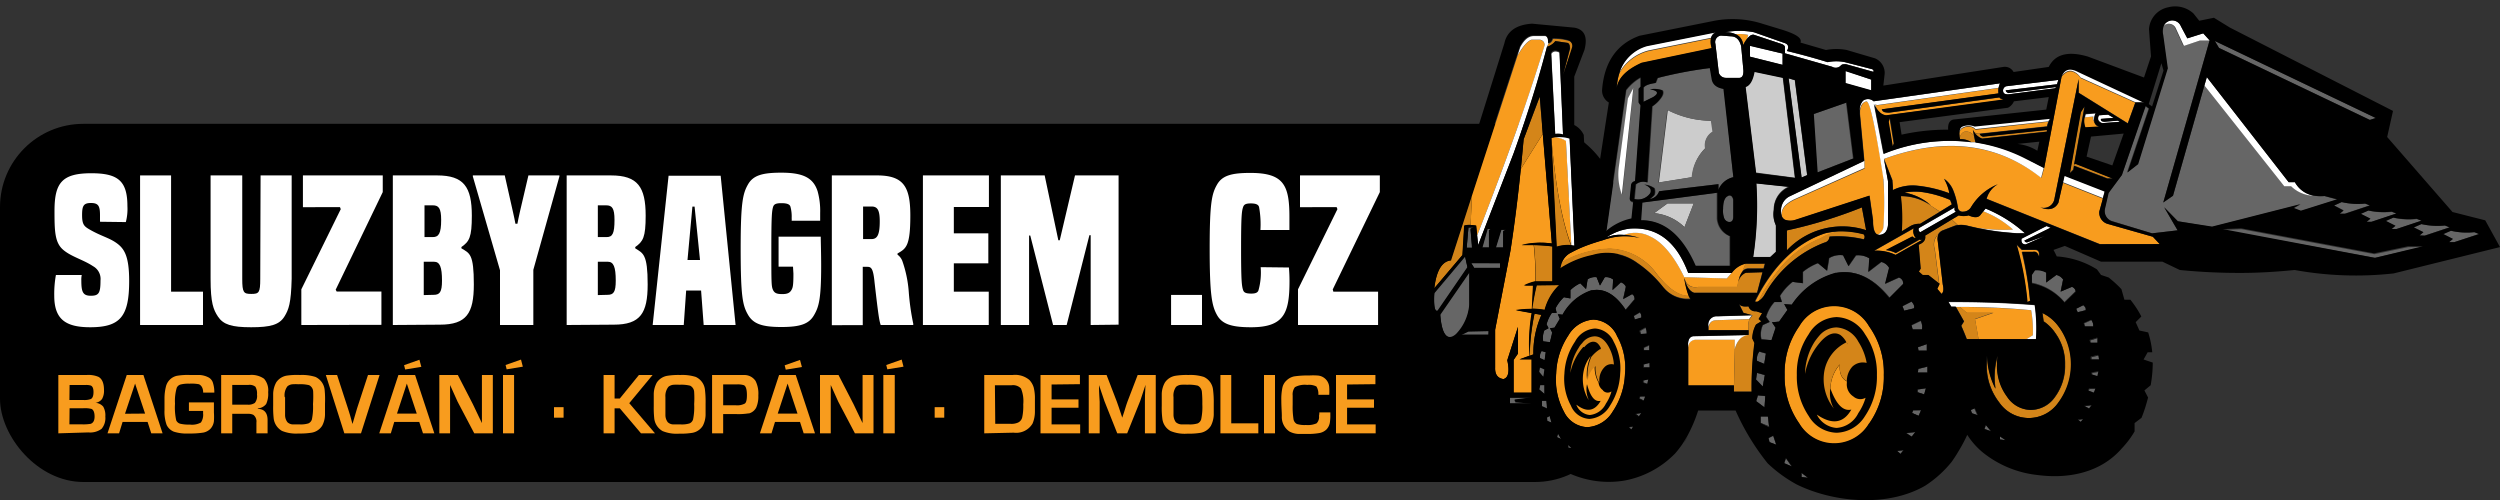
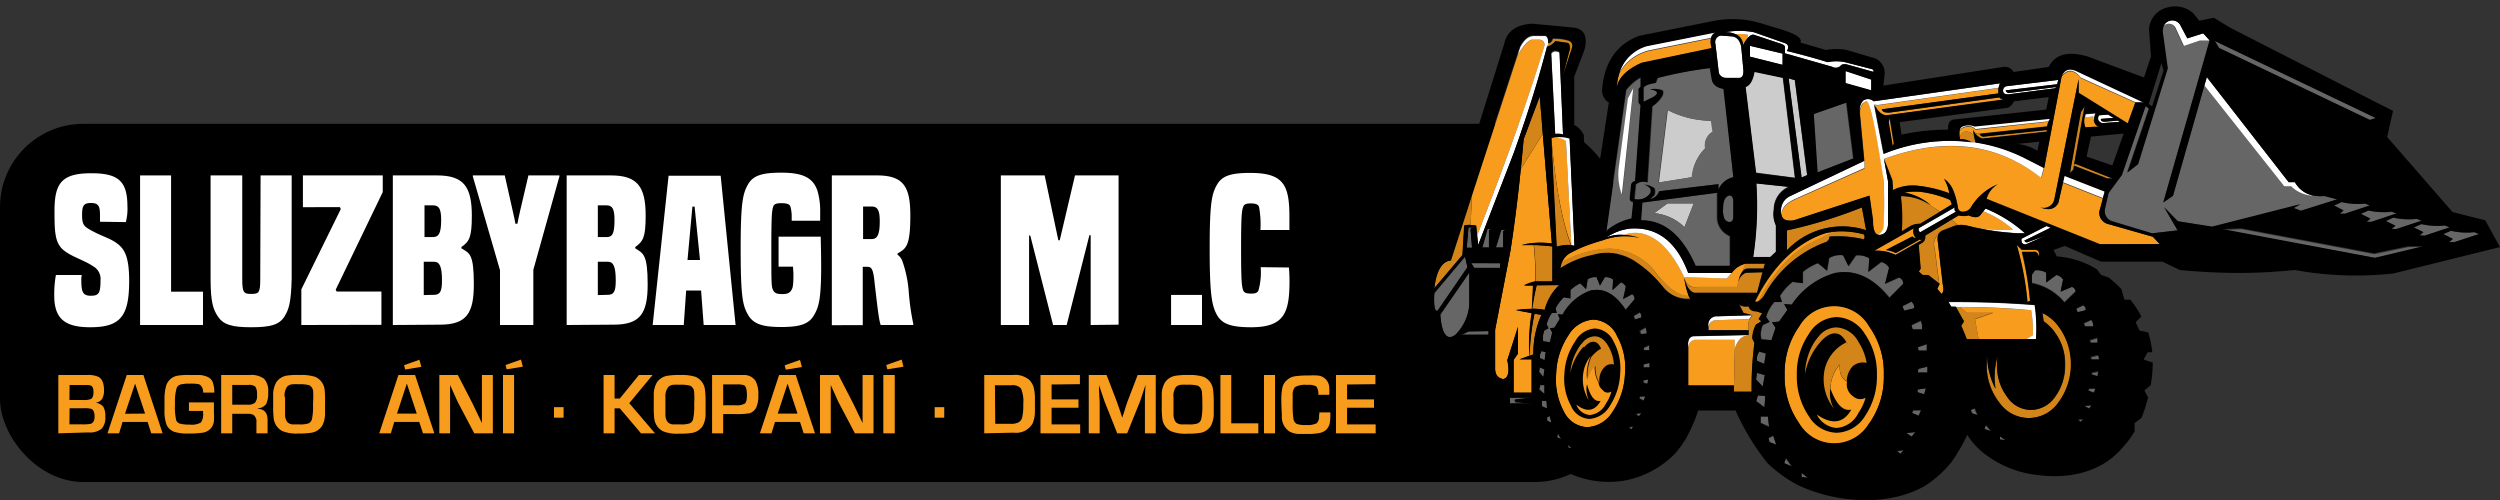
<svg xmlns="http://www.w3.org/2000/svg" id="Layer_1" data-name="Layer 1" viewBox="0 0 300 60">
  <rect x="0" y="0" width="300" height="60" fill="#333333" stroke="none" />
  <defs>
    <style>.cls-1{fill:#fff;}.cls-2{fill:#f89c1e;}.cls-3{fill:#ccc;}.cls-4{fill:#666;}.cls-5{fill:#d48519;}.cls-6{fill:none;stroke:#03f;stroke-linecap:round;stroke-linejoin:round;stroke-width:0.1px;}</style>
  </defs>
  <rect y="14.86" width="194.2" height="42.98" rx="10" />
  <path class="cls-1" d="M12,26.61c0-.24,0-.35,0-.78,0-1.11-.19-1.47-1.09-1.47s-1.06.36-1.06,1.47.26,1.33.85,1.68c1.42.83,2.37,1,3.29,1.66s1.51,1.56,1.51,4.54c0,4.26-1.06,5.56-4.68,5.56-3,0-4.31-1-4.31-3.79A12.75,12.75,0,0,1,6.71,33h3.1a2.73,2.73,0,0,0-.05.67c0,1.37.19,1.82,1.14,1.82s1.16-.31,1.16-1.82a1.75,1.75,0,0,0-.9-1.73c-1.16-.78-2.65-1.14-3.62-2s-1-2.27-1-4.64c0-3.36.9-4.51,4.42-4.51,3.2,0,4.33.92,4.33,3.95a6.23,6.23,0,0,1-.19,1.91Z" />
  <path class="cls-1" d="M16.81,39V21.05h3.72V35h3.83v4Z" />
  <path class="cls-1" d="M31.27,21.05H35v12.4c-.07,2.95-.36,3.71-.86,4.52-.61,1-1.67,1.3-4,1.3s-3.35-.31-4-1.3c-.52-.81-.87-1.57-.87-4.52V21.05h3.8v12.4c0,1.68.17,1.82,1.09,1.82s1.07-.14,1.07-1.82Z" />
  <path class="cls-1" d="M36.16,39V34.72l4.73-9.62-.09-.24H36.35V21.05h9.58v2L40.28,34.77l.12.21h5.37v4Z" />
  <path class="cls-1" d="M47.14,39V21.05h5.32c3.19,0,4.16,1.37,4.16,4.83,0,2.6-.3,3.1-1.25,3.76v.16c1,.6,1.49.67,1.49,4.33,0,3.46-.87,4.83-4.07,4.83Zm4.8-10.55c.71,0,1-.45,1-2.06,0-1.42-.31-1.75-1-1.75h-1v3.81Zm.1,6.93c.73,0,1-.33,1-1.7,0-1.64-.26-2.27-.95-2.27H50.85v4Z" />
  <path class="cls-1" d="M60,39V32.43L56.74,21.17v-.12h3.83c1,4.47,1.14,5,1.28,5.8h.24c.14-.76.26-1.33,1.32-5.8h3.72v.12L64,32.38V39Z" />
  <path class="cls-1" d="M68,39V21.05h5.32c3.19,0,4.16,1.37,4.16,4.83,0,2.6-.31,3.1-1.25,3.76v.16c.94.6,1.49.67,1.49,4.33,0,3.46-.88,4.83-4.07,4.83Zm4.8-10.55c.71,0,.94-.45.94-2.06,0-1.42-.3-1.75-1-1.75h-1v3.81Zm.09,6.93c.74,0,1-.33,1-1.7,0-1.64-.26-2.27-.94-2.27H71.74v4Z" />
  <path class="cls-1" d="M84.44,39l-.31-4.14H82.34L82.05,39H78.32l1.91-17.91h6.25L88.27,39ZM83.35,24.79h-.26L82.5,31.2H84Z" />
  <path class="cls-1" d="M95.16,32H93.43v-3.6h5.06c0,.62.05,1.87.05,3.53,0,3.92-.28,4.89-.83,5.84-.61,1.11-1.68,1.47-3.95,1.47s-3.36-.36-4-1.47-.88-2.18-.88-7.95c0-5.53.26-6.6.88-7.69s1.73-1.41,4-1.41c2.6,0,3.83.61,4.35,2.22a8.78,8.78,0,0,1,.31,2.62c0,.45,0,.62,0,.93H95a1.67,1.67,0,0,0,0-.31,4.51,4.51,0,0,0-.14-1.35c-.07-.31-.41-.45-1.09-.45s-.9.14-1,.45c-.14.47-.21,1.07-.21,4.94,0,4.1,0,4.57.19,5s.52.52,1.13.52.88-.15,1.07-.45.26-.57.26-2Z" />
  <path class="cls-1" d="M105.68,39c-.18-.59-.26-1-.73-5.09-.16-1.65-.38-1.89-.85-1.89h-.57v7H99.82V21.05h5.42c3.21,0,4,1.37,4,4.83,0,3.69-.52,3.95-1.54,4.54v.14a1.68,1.68,0,0,1,.57.73,14.29,14.29,0,0,1,.78,3.72,28.88,28.88,0,0,0,.54,3.83V39Zm-1.11-10.31c.69,0,1-.48,1-2.13,0-1.42-.31-1.78-1-1.78h-1v3.91Z" />
-   <path class="cls-1" d="M110.75,39V21.05h7.92v3.79h-4.21V28h4.14V31.6h-4.14V35h4.19v4Z" />
  <path class="cls-1" d="M130.88,39V28.22h-.15L128,39h-1.63l-2.74-10.74h-.14V39h-3.39V21.05h5.26L127,28.83h.17L129,21.05h5.23l0,17.91Z" />
  <path class="cls-1" d="M140.53,39V35.39h3.71V39Z" />
  <path class="cls-1" d="M154.67,32.1c.05.57.07,1.11.07,1.61,0,3.81-.61,5.56-4.61,5.56-2.36,0-3.48-.38-4.09-1.47s-.88-2.41-.88-7.95.26-6.6.88-7.69,1.73-1.41,4-1.41c4,0,4.69,1.46,4.69,5.27,0,.45,0,1,0,1.58h-3.48a11.44,11.44,0,0,0-.16-2.74c-.07-.31-.38-.45-1-.45s-.82.14-.92.45c-.16.47-.24,1.07-.24,4.94s.08,4.52.24,5c.1.31.33.43,1,.43.5,0,.76-.12.85-.4a7.93,7.93,0,0,0,.26-2.77Z" />
-   <path class="cls-1" d="M155.76,39V34.72l4.73-9.62-.09-.24H156V21.05h9.58v2l-5.65,11.68L160,35h5.37v4Z" />
  <path class="cls-2" d="M7,52V45h3.41a3.07,3.07,0,0,1,1.4.22c.45.24.67.78.67,1.59a2,2,0,0,1-.23,1.06,1.18,1.18,0,0,1-.79.47v0a1.33,1.33,0,0,1,.93.46,2.13,2.13,0,0,1,.25,1.19,2,2,0,0,1-.45,1.47,2.31,2.31,0,0,1-1.59.43Zm1.33-4H10a2.23,2.23,0,0,0,.91-.12c.21-.12.31-.4.31-.83s-.1-.67-.31-.78a1.89,1.89,0,0,0-.64-.07H8.35Zm0,2.92H9.79a5.29,5.29,0,0,0,1.09-.06c.31-.11.47-.4.47-.87s-.12-.81-.37-.92a3.25,3.25,0,0,0-1-.08H8.35Z" />
  <path class="cls-2" d="M17.71,50.63h-3L14.29,52H12.9L15.21,45h2L19.51,52H18.15Zm-.3-1-1.2-3.6L15,49.65Z" />
  <path class="cls-2" d="M22.67,48.29h3c0,.47,0,.86,0,1.19a8.26,8.26,0,0,1,0,1.06,1.61,1.61,0,0,1-.42.92,1.66,1.66,0,0,1-.85.45,10.23,10.23,0,0,1-1.76.11,5,5,0,0,1-1.78-.22A1.63,1.63,0,0,1,20,51a4.67,4.67,0,0,1-.26-1.78V47.79a5.79,5.79,0,0,1,.16-1.35,1.74,1.74,0,0,1,1.31-1.34A7.49,7.49,0,0,1,22.81,45c.62,0,1,0,1.16,0a2.6,2.6,0,0,1,1.09.31,1.09,1.09,0,0,1,.49.62,3.74,3.74,0,0,1,.17,1.18H24.38c0-.52-.19-.84-.5-1a4.73,4.73,0,0,0-1.14-.07,3.85,3.85,0,0,0-1.07.1.72.72,0,0,0-.46.39A5.69,5.69,0,0,0,21,48.45a7.06,7.06,0,0,0,.15,2,.74.74,0,0,0,.49.4,4.4,4.4,0,0,0,1.14.1,2.19,2.19,0,0,0,1.33-.25,1.65,1.65,0,0,0,.26-1.11,2.44,2.44,0,0,0,0-.28H22.67Z" />
  <path class="cls-2" d="M26.54,52V45h3.4a2.61,2.61,0,0,1,1.75.45,2.12,2.12,0,0,1,.49,1.61,2.9,2.9,0,0,1-.24,1.42,1.41,1.41,0,0,1-1,.53v.06c.78,0,1.17.49,1.17,1.34V52H30.77V50.71a1,1,0,0,0-.37-.93,1.38,1.38,0,0,0-.66-.12H27.87V52Zm1.33-3.44h1.85a1.35,1.35,0,0,0,.86-.21,1.31,1.31,0,0,0,.26-1,1.6,1.6,0,0,0-.19-.94,1.1,1.1,0,0,0-.83-.22H27.87Z" />
  <path class="cls-2" d="M36,45a5.34,5.34,0,0,1,1.85.23,1.92,1.92,0,0,1,1.11,1.58A11.87,11.87,0,0,1,39,48.43c0,.71,0,1.16,0,1.35a3,3,0,0,1-.33,1.29,1.85,1.85,0,0,1-1.33.86,8.64,8.64,0,0,1-1.5.09,4.44,4.44,0,0,1-2-.31,2,2,0,0,1-1-1.51,12.27,12.27,0,0,1-.06-1.52c0-.76,0-1.24,0-1.44a3,3,0,0,1,.37-1.36,1.9,1.9,0,0,1,1.29-.81A8.26,8.26,0,0,1,36,45Zm-1.79,2.67v1.13c0,.52,0,.83,0,1a1.41,1.41,0,0,0,.28.86,1,1,0,0,0,.74.27H36a3.08,3.08,0,0,0,1-.12.76.76,0,0,0,.43-.49,7.28,7.28,0,0,0,.13-1.82A13.37,13.37,0,0,0,37.58,47a.89.89,0,0,0-.49-.78,4.43,4.43,0,0,0-1.26-.11,5.89,5.89,0,0,0-.71,0,1.08,1.08,0,0,0-.63.25A1.76,1.76,0,0,0,34.16,47.65Z" />
-   <path class="cls-2" d="M44.16,45h1.39L43.32,52h-2L39.1,45h1.35L41.75,49c.15.45.34,1.08.55,1.88h0c.24-.84.42-1.46.55-1.88Z" />
  <path class="cls-2" d="M50.31,50.63h-3L46.9,52H45.51L47.81,45h2L52.12,52H50.76Zm-.3-1-1.19-3.6-1.18,3.6Zm.32-6.46.23.85-1.94.32-.13-.52Z" />
  <path class="cls-2" d="M59.14,45V52H56.91l-2-3.8q-.15-.3-.9-2h0c0,.8,0,1.4,0,1.8v4H52.72V45h2.22l1.81,3.51c.11.22.35.71.7,1.47.09.17.21.43.38.79h0c0-.79,0-1.39,0-1.79V45Z" />
  <path class="cls-2" d="M61.69,45V52H60.36V45Zm.83-1.85.22.85-1.94.32-.13-.52Z" />
  <path class="cls-2" d="M67.63,48.86v1.26H66.48V48.86Z" />
  <path class="cls-2" d="M73.75,45v2.82h.63L76.67,45h1.64l-2.8,3.38L78.6,52H76.92l-2.54-3h-.63v3H72.43V45Z" />
  <path class="cls-2" d="M81.64,45a5.34,5.34,0,0,1,1.85.23,1.92,1.92,0,0,1,1.11,1.58,11.87,11.87,0,0,1,.07,1.64c0,.71,0,1.16,0,1.35a3,3,0,0,1-.33,1.29,1.85,1.85,0,0,1-1.33.86,8.64,8.64,0,0,1-1.5.09,4.44,4.44,0,0,1-2-.31,2,2,0,0,1-1-1.51,12.27,12.27,0,0,1-.06-1.52c0-.76,0-1.24,0-1.44a3,3,0,0,1,.37-1.36,1.9,1.9,0,0,1,1.29-.81A8.26,8.26,0,0,1,81.64,45Zm-1.79,2.67v1.13c0,.52,0,.83,0,1a1.41,1.41,0,0,0,.28.86,1,1,0,0,0,.74.27h.82a3.08,3.08,0,0,0,1.05-.12.76.76,0,0,0,.43-.49,7.28,7.28,0,0,0,.13-1.82,11.07,11.07,0,0,0,0-1.44.89.89,0,0,0-.49-.78,4.43,4.43,0,0,0-1.26-.11,5.89,5.89,0,0,0-.71,0,1.08,1.08,0,0,0-.63.25A1.76,1.76,0,0,0,79.85,47.65Z" />
  <path class="cls-2" d="M85.45,52V45h2.8c.52,0,.88,0,1.07,0a1.61,1.61,0,0,1,1.35.72A3.4,3.4,0,0,1,91,47.46a3.29,3.29,0,0,1-.26,1.46,1.39,1.39,0,0,1-.86.69l-.1,0a7.55,7.55,0,0,1-1.44.08H86.78V52Zm1.33-3.37h1.49a1.91,1.91,0,0,0,1.12-.21c.16-.13.24-.45.24-1,0-.67-.12-1.07-.35-1.19a2.33,2.33,0,0,0-.87-.1H86.78Z" />
  <path class="cls-2" d="M96,50.63H93L92.58,52H91.19L93.49,45h2L97.8,52H96.44Zm-.3-1-1.19-3.6-1.18,3.6ZM96,43.19l.23.85-1.94.32-.13-.52Z" />
  <path class="cls-2" d="M104.82,45V52h-2.23l-2-3.8q-.15-.3-.9-2h0c0,.8,0,1.4,0,1.8v4H98.4V45h2.22l1.81,3.51c.11.22.35.71.7,1.47.09.17.21.43.38.79h0c0-.79,0-1.39,0-1.79V45Z" />
  <path class="cls-2" d="M107.37,45V52H106V45Zm.83-1.85.22.85-1.94.32-.13-.52Z" />
  <path class="cls-2" d="M113.31,48.86v1.26h-1.15V48.86Z" />
  <path class="cls-2" d="M118.11,52V45h3.41a2.65,2.65,0,0,1,2,.59,2.28,2.28,0,0,1,.52.89,5.31,5.31,0,0,1,.15,1.41c0,.79,0,1.29,0,1.49a3.67,3.67,0,0,1-.28,1.44,2.28,2.28,0,0,1-2.27,1.1Zm1.32-1.14h1.87a1.92,1.92,0,0,0,.86-.15.91.91,0,0,0,.51-.65,6.4,6.4,0,0,0,.12-1.54,4,4,0,0,0-.27-1.9,1.31,1.31,0,0,0-1.13-.39h-2Z" />
  <path class="cls-2" d="M126.19,46.14v1.79h3.23v1h-3.23v2h3.43V52h-4.76V45h4.73v1.1Z" />
  <path class="cls-2" d="M138.69,45V52h-1.3V48.18c0-.37,0-1,.07-2h0q-.24.77-.63,1.92L135.26,52h-1.19l-1.54-3.87c-.08-.21-.3-.85-.65-1.92h0c0,1.11.08,1.78.08,2V52h-1.31V45h2.14l1.23,3.2c.13.32.34,1,.65,1.92h0c.07-.21.15-.47.25-.76.18-.6.31-1,.37-1.15L136.52,45Z" />
  <path class="cls-2" d="M142.62,45a5.28,5.28,0,0,1,1.84.23,1.92,1.92,0,0,1,1.11,1.58,11.39,11.39,0,0,1,.08,1.64c0,.71,0,1.16,0,1.35a3.17,3.17,0,0,1-.34,1.29,1.83,1.83,0,0,1-1.32.86,8.7,8.7,0,0,1-1.51.09,4.42,4.42,0,0,1-2-.31,1.93,1.93,0,0,1-1-1.51,10,10,0,0,1-.07-1.52c0-.76,0-1.24,0-1.44a2.94,2.94,0,0,1,.38-1.36,1.9,1.9,0,0,1,1.28-.81A8.4,8.4,0,0,1,142.62,45Zm-1.8,2.67v1.13c0,.52,0,.83,0,1a1.55,1.55,0,0,0,.28.86,1.1,1.1,0,0,0,.75.27h.82a3.16,3.16,0,0,0,1.05-.12.78.78,0,0,0,.42-.49,7.1,7.1,0,0,0,.14-1.82,13.37,13.37,0,0,0-.05-1.44.93.93,0,0,0-.49-.78,4.47,4.47,0,0,0-1.27-.11,5.69,5.69,0,0,0-.7,0,1.08,1.08,0,0,0-.64.25A1.76,1.76,0,0,0,140.82,47.65Z" />
  <path class="cls-2" d="M147.75,45V50.8H151V52h-4.55V45Z" />
  <path class="cls-2" d="M153,45V52h-1.32V45Z" />
  <path class="cls-2" d="M158.32,49.49h1.32v.24a5.23,5.23,0,0,1-.06,1,1.57,1.57,0,0,1-.42.82,1.64,1.64,0,0,1-.81.41,7.75,7.75,0,0,1-1.6.11c-.49,0-.83,0-1,0a2.51,2.51,0,0,1-1-.28,2.07,2.07,0,0,1-.93-1.83c0-.49-.06-1.12-.06-1.87a6.74,6.74,0,0,1,.13-1.58,1.61,1.61,0,0,1,.48-.84,1.86,1.86,0,0,1,.91-.5,10.53,10.53,0,0,1,1.8-.11,7.58,7.58,0,0,1,1,0,1.49,1.49,0,0,1,1.43,1.47,7.11,7.11,0,0,1,0,.85h-1.31a1.64,1.64,0,0,0-.23-1,1.91,1.91,0,0,0-1.1-.19,2.48,2.48,0,0,0-1.48.27,1.43,1.43,0,0,0-.27,1c0,.16,0,.53,0,1.12a9.38,9.38,0,0,0,.09,1.64.81.81,0,0,0,.42.66,3.13,3.13,0,0,0,1.08.12,2.61,2.61,0,0,0,1.28-.2,1.08,1.08,0,0,0,.29-.9C158.33,49.68,158.32,49.58,158.32,49.49Z" />
  <path class="cls-2" d="M161.65,46.14v1.79h3.23v1h-3.23v2h3.43V52h-4.76V45h4.73v1.1Z" />
  <g id="Layer_1-2" data-name="Layer 1">
    <path d="M251.93,42.6l-.9.21,0,.33h1Zm-.86,2.11V45l.69.2.13-.57Zm.69-4.19-.91.29.09.32h.85Zm-1,6.09-.11.24.68.27.2-.53Zm.25-8.2-.89.4.13.39.93,0A1.12,1.12,0,0,0,251,38.41Zm-.83,10.29.58.32.31-.42ZM250,36.62l-.86.43.18.42.95-.24C250.33,37.05,250.24,36.84,250,36.62Zm-.6,13.72.34.28.29-.35Zm-.75-15.93-1.35.57.3-1.45a1.34,1.34,0,0,0-.81-.55l-1.23.92V32.65a2.34,2.34,0,0,0-1.35-.28l-.37.55v1a6.83,6.83,0,0,1,3.92,2.32l1.34-1.3A.66.66,0,0,0,248.63,34.41ZM247,39.14a5.09,5.09,0,0,0-1.93-1.56l.14,1a5.12,5.12,0,0,1,1.38,1.38,6.19,6.19,0,0,1,1.19,3.82,6.26,6.26,0,0,1-1.19,3.85,3.56,3.56,0,0,1-2.9,1.58,3.45,3.45,0,0,1-2.85-1.58,6.14,6.14,0,0,1-1.21-3.85,9.13,9.13,0,0,1,.07-1.06,8.85,8.85,0,0,0-.26,3.94,9,9,0,0,1-1-3.94,8.64,8.64,0,0,0-.06,1,7.17,7.17,0,0,0,1.5,4.59,4.32,4.32,0,0,0,7.12,0,7.73,7.73,0,0,0,0-9.15ZM240,52.37v.37l.66.08ZM238.31,51l-.16.48.79.27Zm-1.4-2-.47.2.14.39.68.23Zm-6.71-4.68-.06.44h1.15V44Zm-.07-2.6.07.41h1V41.3Zm0,5.07,0,.33.79.26.21-.73Zm.36-8.21-1.11.53.14.51,1.11,0A1.6,1.6,0,0,0,230.49,38.54Zm-.91,10.71-.13.32.79.34.29-.7ZM228.75,52l.66.42.43-.56Zm.63-15.78-1.08.55.2.54,1.17-.28C229.76,36.76,229.67,36.5,229.38,36.2Zm-1.72,17.92.4.35.37-.45Zm.24-20.81-1.66.75.48-1.91a1.45,1.45,0,0,0-.94-.71l-1.55,1.19.12-1.62a2.54,2.54,0,0,0-1.61-.36l-.89,1.29-.65-1.3a2.52,2.52,0,0,0-1.68.34l-.25,1.51-1.09-.91a6.7,6.7,0,0,0-1.81,1.05l0,1.36-1.24-.16a6.3,6.3,0,0,0-1.51,1.69l.23.73h-.9a4.64,4.64,0,0,0-1,1.78l.42.61-.81.37a2.6,2.6,0,0,0-.17,1.73l1.22.08.49-1.48-.44-.66.86-.08,1-1.4-.39-.7.91.07a9.28,9.28,0,0,1,5.36-3.82c2.31-.4,4.44.61,6.39,3l1.67-1.68A.74.74,0,0,0,227.9,33.31Zm-3.61,5.81a4.83,4.83,0,0,0-8.38,0A9.64,9.64,0,0,0,214.16,45a9.72,9.72,0,0,0,1.75,5.87,4.86,4.86,0,0,0,8.38,0A9.66,9.66,0,0,0,226.06,45,9.58,9.58,0,0,0,224.29,39.12Zm-8.08,17.65,0,.5.79.08ZM214.31,55l-.21.61L215,56Zm-1.52-2.68-.57.28.12.49.81.31Zm-.65-2.38-.87,0v.82l1,.41Zm-1-7.72a1.44,1.44,0,0,0-.26,1.12l.86.36.2-1.25Zm.63,5.33-.79-.07-.2.7,1,.75.09-1.37Zm-.89-2.77-.13.79.81.84.24-1.29V45Zm-13.64-1,0,.35h.75v-.55Zm0-2,0,.31h.66l0-.62Zm-.06,3.89v.25l.5.18.15-.56Zm.31-6.32-.71.41.1.39.71-.06A1.33,1.33,0,0,0,197.47,39.32Zm-.69,8.23-.1.25.54.27.19-.53Zm0-10-.72.42.11.43.78-.23A.79.79,0,0,0,196.81,37.52Zm-.59,12.13.41.32.31-.42Zm-.36-14.36-1.07.59.33-1.48a1,1,0,0,0-.6-.53l-1,.92.07-1.26a1.37,1.37,0,0,0-1-.28l-.58,1-.4-1a1.62,1.62,0,0,0-1.08.25l-.19,1.17-.69-.69a4.24,4.24,0,0,0-1.19.82l0,1-.78-.15a5,5,0,0,0-1,1.33l.13.55h-.57a4.46,4.46,0,0,0-.64,1.38l.24.46-.51.27a2.43,2.43,0,0,0-.13,1.32l.81.09.31-1.13-.27-.52.55-.07.63-1.05-.23-.56.56.06A6.22,6.22,0,0,1,191,34.85q2.21-.45,4.07,2.31l1.07-1.26C196.15,35.58,196.05,35.38,195.86,35.29Zm-.36,16,.27.29.23-.36Zm-1.47-11a3.26,3.26,0,0,0-2.82-1.9,3.79,3.79,0,0,0-3,1.9,8.72,8.72,0,0,0-1.46,4.56,8.08,8.08,0,0,0,.93,4.59,3.26,3.26,0,0,0,2.8,1.86,3.78,3.78,0,0,0,3.05-1.86A8.73,8.73,0,0,0,195,44.81,7.79,7.79,0,0,0,194,40.25Zm-5.89,13.07,0,.4.52.06ZM186.93,52l-.14.49.57.25Zm-1-2.07-.36.21.06.41.53.21Zm-.38-1.83-.56,0v.66l.64.29Zm-.6-5.93a1.22,1.22,0,0,0-.2.87l.56.26.14-1Zm.36,4.08-.53,0-.13.55.65.56,0-1.07Zm-.56-2.11-.1.61.54.64.15-1Zm2.63,12.25a2.88,2.88,0,0,0,.31.17Z" />
    <path class="cls-3" d="M205.37,14.49a11.62,11.62,0,0,1-5.23-1.29l-1.07,8.7,4-.64a5.39,5.39,0,0,1,1.56-3.47,1.91,1.91,0,0,1,1-2Zm10-4.87-.75-.22,1.56,11.92.67-.29Zm-1.45-.33-3.42-.72c-.19,1-.55,1.64-1.07,1.81l1.26,10.32,4.68.62ZM200.1,24.41l-1.6,1.17a6,6,0,0,1,3.64,1.68l1.11-2.85Zm14.58-2L210.74,22a40.46,40.46,0,0,1-.38,8.83h2.06l.67-.62V27a3.12,3.12,0,0,1-.25-1.86A3,3,0,0,1,214.68,22.37Z" />
    <path class="cls-4" d="M278.94,23.53a5,5,0,0,1-1.3-.05,4,4,0,0,1-2.71-1.14h-.82l-9.58-12.09-3.77,13.24-1.17.81,5.56-19.44H264L262,5.52l-1-2.17a.92.92,0,0,0-1.41-.27,1.89,1.89,0,0,0-.07,1.11l.55,4-3.56,11.5-1.28,1,2.59-7.64-.4-.31L254.63,21,253,23.11l-.42,1.82a1.3,1.3,0,0,0,.8,1.57s0,0,0,0L258.25,28l3.06-.36-1.61-2.77,1.64,1.68,4.11.69,10.61-2.7-.82.46.87.33,4.35-1.37ZM265.79,4.92l.5.83,18.1,8.64.71-.23Zm31.13,22.94a8.38,8.38,0,0,1-2.81-.17l-.91.4,1.15.58-.46.39h.62l3-1Zm-3.53-.8a8.71,8.71,0,0,1-2.82-.17l-.91.4,1.15.57-.46.39H291l3-1Zm-9.57-2.63a8.63,8.63,0,0,1-2.81-.18l-.91.41,1.15.57-.46.39h.62l3-1Zm3.19,1a8.42,8.42,0,0,1-2.82-.17l-.91.4,1.15.58-.46.38h.62l3-1Zm3,.86a8.46,8.46,0,0,1-2.82-.17l-.9.4,1.15.58-.46.39h.62l3-1Zm-1,3.37-4.07.85-15.94-3-.09,0-2.13.09L285,30.94l5.75-1.32Zm-82.12-19c-.84-.14-1.32-.54-1.42-1.21l-.22-1.29a50.08,50.08,0,0,0-6.27,1.19l-.24.6c-.8.11-1.28.3-1.46.56v1.7l1.16-.57c.73-.45.6-.76-.38-.93a2.86,2.86,0,0,1,1.48.12c.15.19.12.45-.07.78a4,4,0,0,1-1.14,1.15l-.58,9.13a1.4,1.4,0,0,0-1.4.24l-.17,1.74a1.79,1.79,0,0,0,1.91-.69.62.62,0,0,0,0-.57,1.46,1.46,0,0,0-.73-.47,2.52,2.52,0,0,1,1.22.44,1.16,1.16,0,0,1,0,.82,3.87,3.87,0,0,1-.52.47,1.35,1.35,0,0,0,1.1-.93l7.11-.85v.69A2.53,2.53,0,0,1,208,21.26Zm-2.24,7.12A5.39,5.39,0,0,0,203,21.26l-4,.64,1.07-8.7a11.62,11.62,0,0,0,5.23,1.29l.19,1.31A1.91,1.91,0,0,0,204.6,17.79Zm-7.74-7.34V9.34a5.61,5.61,0,0,0-1.74,1.51l-2.41,17a6.84,6.84,0,0,1,3.06-1.53l.21-2q-.43-.06-.42-.39l.17-1.69a.61.61,0,0,1,.47-.41l.66-9.11-.24-.32V10.72Zm-2.24,12.86a7,7,0,0,1-.37-3.25l1.1-8.29.63-1.2ZM206,26.21l0-3.08-9,1.18-.15,2.12q4.14,0,6.55,5.47h4.13V28.34A2.45,2.45,0,0,1,206,26.21Zm-3.87,1.05a6,6,0,0,0-3.64-1.68l1.6-1.17h3.15Zm-25.26.07h-.66L176,29.81h.68l-.22-2.28Zm1.65.16-.64,2.27h.83V27.71l.29-.22Zm1.65.1-.67,2.18h.91V27.82l.41-.23Zm-3.62,4,.39.63H180V31.6Zm-.73-.79-3.68,4.37a8,8,0,0,0,0,1.58c.07.49.2.69.41.59l3.56-5.2Zm-3,7c.2,2.38.85,3.19,1.94,2.41a5.67,5.67,0,0,0,1.58-3.57V32.7Zm3.38,2-1,.49h3.45v-.55Zm5.63,8.48V48l2-.26h-2.63v.71h2.73Zm39.68-35.95-3.92,1.37.46,7,4.3-1.67ZM207.77,23.55a.36.36,0,0,0-.43,0c-.38.17-.57.69-.57,1.55a2.58,2.58,0,0,0,.1,1,.73.73,0,0,0,.6.56c.33,0,.49-.17.49-.58V24A.72.72,0,0,0,207.77,23.55Z" />
    <path class="cls-2" d="M208.26,4.1a1.45,1.45,0,0,1,.91,1.32,4.84,4.84,0,0,1,.47-.76l.15-.47A5,5,0,0,0,208.26,4.1Zm-2.95.52-7.43,1.5a5.63,5.63,0,0,0-3.56,2.68,6.75,6.75,0,0,0-.29,1.76c.18-1.22,1.17-2.22,3-3l8.39-1.75A2.38,2.38,0,0,1,205.31,4.62Zm34.8,7.24a.31.31,0,0,1-.19-.16l-13.17,1.82a1.92,1.92,0,0,1-.65-.06.49.49,0,0,1-.3-.33l14-1.91a2.56,2.56,0,0,1,0-.65L225.3,12.64a.6.6,0,0,1-.23-.1,1.54,1.54,0,0,0,.26.72l.21.21a1.26,1.26,0,0,0,.78.38L240.39,12Zm18.23,16.55L253,26.89a1.4,1.4,0,0,1-1.08-1.53l.42-1.52-4.8-1.9L247,24.33c-.41.77-1.14,1-2.2.54a1.3,1.3,0,0,0,1.74-1.08l2.89-14.3v1.62l5.9,3.67.89-2.46-6.53-2.94a1.94,1.94,0,0,0-1-.78c-.43-.12-.87.09-1.31.62l-2.08,10.92-.32,1.2Q237,15.12,226.1,19.07l1,2.54c0,.15,0,.43.06.83,0,.25,0,.37,0,.36a5.33,5.33,0,0,1,3-.52,15.54,15.54,0,0,1,3.78.9,5,5,0,0,0-.64-1.74,3.15,3.15,0,0,1,1.1,1.38,9.24,9.24,0,0,1,.56,2.07.56.56,0,0,0,.65.5,1.11,1.11,0,0,0,.95-.57,6.67,6.67,0,0,1,3.2-2.72,2.82,2.82,0,0,0-1.35,1.75L252,29.29h7.19ZM237.06,15.57a1.18,1.18,0,0,0-1.4-.24.79.79,0,0,0-.54.9v.07a3.1,3.1,0,0,0,.06.39.91.91,0,0,1,.51-.87,1.09,1.09,0,0,1,1.18.48l-.14-.74.1.17v0a.69.69,0,0,0,.71.3l8.09-.88a2.21,2.21,0,0,1,.16-.54Zm-11,5.91c-1-6.18-1.66-9.28-2.05-9.29s-.69.45-.8,1.08c0,.13,0,.27,0,.42l.53,5.66v.89L215.28,24c-1.1.54-1.59,1.18-1.45,1.94a.77.77,0,0,0,.44.46,1.92,1.92,0,0,0,1.17,0l8.92-2.91.42,2.94c0,1.06.19,1.64.59,1.74.47-.29.69-.62.66-1A45.28,45.28,0,0,0,226,21.48ZM184.66,4.78h-.88c-.47.15-1,.79-1.68,1.91l-5.47,16.8L176.47,27a3.21,3.21,0,0,1,.68.07l.12,1.18q5.31-13.62,8.09-22.83A.64.64,0,0,0,184.66,4.78Zm3.26,12.11a2.29,2.29,0,0,0-1.38-.4,2.49,2.49,0,0,0-.37.09q.71,8.48,2.4,12.89Zm14.2,16.36c-1.26-2.58-2.63-4.21-4.09-4.88a3.8,3.8,0,0,0-3.1-.2,7.77,7.77,0,0,1,1.83.38,7.54,7.54,0,0,0-4.4.26c-.67.19-1.32.4-1.94.63a14.73,14.73,0,0,0-1.85.84,2.22,2.22,0,0,0-1.14,1.21,12.35,12.35,0,0,1,5.78-1.63,7.24,7.24,0,0,1,5.59,3q2.07,2.67,3.86,2.66A9.88,9.88,0,0,1,202.12,33.25Zm5.7-.53-.59.69-5.11-.16c0,.17.09.32.13.46a1.34,1.34,0,0,0,1.54.72h4.69l.14-.66a2.53,2.53,0,0,1,.48-1.22l.4-.94A2.78,2.78,0,0,0,207.82,32.72Zm-21.6-3.5-1.09-13.14-2.64,4.21q-.53,5.16-1.24,9.79l-1.84,9.49v4.55c0,.82.32,1.27,1,1.37.6-.16.75-.92.46-2.26l1.28-4v3.2l-.52.76v3.92h2.16v-4h-1.45l1.18-.43a22,22,0,0,1,.27-5.13l-1.91-.35a11.18,11.18,0,0,1,1.93-.14l.14-2.82h-1.1a5.8,5.8,0,0,1,1.39-.5,34.08,34.08,0,0,0-.2-4.36c-.49,0-1,0-1.46,0A9.6,9.6,0,0,1,186.22,29.22Zm17.21,11.52a.94.94,0,0,0-.84.95v4.58h5.48l.11-4.42V40.74Zm2.49-2.31c-.5,0-.8.33-.89.93v.26h4.8a2.43,2.43,0,0,1,.06-1.2.34.34,0,0,1,.06-.12h0Zm45.4-23.78a0,0,0,0,0,0,0,.83.83,0,0,1-.16-.67l-1,.1a2,2,0,0,0,.09,1.25l1.69-.1A.74.74,0,0,1,251.32,14.65ZM233.13,34.12l-.6-5.19a1.47,1.47,0,0,1,.07-.8,1.69,1.69,0,0,0-.42,1.76l.54,4.17-.28.6.51.61C233.21,35.09,233.27,34.71,233.13,34.12ZM238,25.36l-.29.36c-.26.41-.76.44-1.47.12a2.14,2.14,0,0,1-1.18,0l-.84.5.72.66a3.16,3.16,0,0,1,1.27.1l1,.23a20.46,20.46,0,0,0,4.37.22A11.8,11.8,0,0,0,238,25.36ZM234,24a13.35,13.35,0,0,0-3-.89,6.87,6.87,0,0,0-2.44,0,6.18,6.18,0,0,1,3.09,1.54l1.14.74,1.41-.87ZM244.16,30h-1.57l-.64-.63a35.49,35.49,0,0,1,1.31,6.88l.34-.18a41.38,41.38,0,0,0-1-5.82h1.28q.56-.13.75.6C244.74,30.23,244.58,30,244.16,30Zm-.42,7.23q-4-.36-8.56-.4l.84.71h3.21l-2.23.77.43,2.42h5.7l.81-.49A14.67,14.67,0,0,0,243.74,37.19Zm-17-23-.14.46.49,2.92.14-.35ZM219,28q-5.15,1.74-8.38,8.21a.59.59,0,0,0,.39,0,17.22,17.22,0,0,1,2.19-3.48,12.2,12.2,0,0,1,5.28-4.11,6.09,6.09,0,0,1,2.16-.8A7.29,7.29,0,0,0,219,28Zm11.35.78-2.84,1.61a3.07,3.07,0,0,0-1.19-.35l3.19-1.65a.53.53,0,0,0,.42.2,1.21,1.21,0,0,1-.26-1.18L224.9,30.1a5.28,5.28,0,0,1,2.57.5l3.25-1.84A.53.53,0,0,1,230.32,28.76Z" />
    <path class="cls-5" d="M245.6,15.59l-7.62.8a.49.49,0,0,1-.43-.33.69.69,0,0,1-.71-.3,2,2,0,0,0,1,.87l7.77-.84C245.62,15.69,245.61,15.62,245.6,15.59Zm-8.73.71a1.09,1.09,0,0,0-1.18-.48.91.91,0,0,0-.51.87,2.34,2.34,0,0,1,1.35.36l.5,0ZM188.29,4.92a6.28,6.28,0,0,0-1.94-.25.7.7,0,0,1-.54.58l-.15.36a1.93,1.93,0,0,0,1-.68l1.49.22c.19.09.28.32.26.7L187.57,9l1.12-3.21A.7.7,0,0,0,188.29,4.92ZM174.13,31.24c-1.09.12-1.76,1.23-2,3.34l3.39-4,.21-3.53a2.69,2.69,0,0,1,.75-.07l.16-3.51Zm12-14.66.64,13.07a4.27,4.27,0,0,1,1.76-.18Q186.88,25.06,186.17,16.58Zm16.49,18.89q-1.78,0-3.86-2.66a7.24,7.24,0,0,0-5.59-3,12.35,12.35,0,0,0-5.78,1.63,4,4,0,0,0-.19.76,11.13,11.13,0,0,1,3.9-1.61,6.1,6.1,0,0,1,5.36.93,13.88,13.88,0,0,1,3.12,2.93,3.75,3.75,0,0,0,3.28,1.36A1.44,1.44,0,0,1,202.66,35.47Zm6.84-3.86-.4.94a.94.94,0,0,1,.7-.35h1.85l.16-.59Zm0,1.09a1.5,1.5,0,0,0-.89,1.07l-.14.66h-4.69a1.34,1.34,0,0,1-1.54-.72c.26.79.62,1.25,1.08,1.4h7.56l.65-2.47ZM184.76,11.6l-1.93,5.11c-.11,1.21-.22,2.41-.34,3.58l2.64-4.21Zm-.69,17.8a34.08,34.08,0,0,1,.2,4.36h2v-4.2C185.55,29.47,184.8,29.42,184.07,29.4Zm.06,8.23a26.64,26.64,0,0,0-.58,5.07l.47-.17a11,11,0,0,1,.95-4.76Zm.28-3.37a26.44,26.44,0,0,0-.53,2.82,13.08,13.08,0,0,1,1.5.14,6.36,6.36,0,0,1,1.78-3Zm27.06,3.32-.72-.23a.83.83,0,0,1-.91-.59c-.59.07-1,0-1.15-.31l.54,1.09,1.07.29-.34.46h0a.34.34,0,0,0-.06.12,2.43,2.43,0,0,0-.06,1.2v.57c-.8,0-1.35.6-1.65,1.66l-.11,4.42V47h2.12a40.86,40.86,0,0,1,.36-5.87l-.26-.54a3.62,3.62,0,0,1,.45-1.67l.64-.39-.33-.27Zm37.61-17.94-.19.07,1.24-7-.45.71-1.31,7.31.41-.4.08-.48,4,1.53h.63Zm-14.87,6.7L231,28.27c.09.49-.17.85-.78,1.09l.24,2.87-.22.35.46.41h.68l1.31,1.07-.54-4.17a1.69,1.69,0,0,1,.42-1.76.57.57,0,0,1,.12-.18,1,1,0,0,1,.46-.33l1.35-.52a1.67,1.67,0,0,1,.4-.1Zm-2.53-1.67a6.18,6.18,0,0,0-3.62-1.12,21.54,21.54,0,0,1,.11,4.23l1-.61a2.12,2.12,0,0,1,1.21-.3l2.4-1.46Zm7.55,12.83H236l-.84-.71h-.46l1,1.78-.33.53c.22.5.44,1,.66,1.6h1.41L237,38.27Zm-15.57-9.39a10.51,10.51,0,0,0-3-.36,6.09,6.09,0,0,0-2.16.8,12.2,12.2,0,0,0-5.28,4.11A17.22,17.22,0,0,0,211,36.14a2.08,2.08,0,0,0,.76-.76,13.93,13.93,0,0,1,7.19-6.28.75.75,0,0,0,.62-.72,13.31,13.31,0,0,1,4.11.33A.48.48,0,0,0,223.66,28.11Zm-.24-3.22a56,56,0,0,1-9,2.76v2.41a9.16,9.16,0,0,1,9.52-2.44Z" />
    <path class="cls-1" d="M264.39,4l-1.91.59-.77-1.45a1.12,1.12,0,0,0-1.68-.5,1,1,0,0,0-.37.43.92.92,0,0,1,1.41.27l1,2.17L264,4.86h1.19Zm11,17.86h-.75L264.82,9.26l-.29,1,9.58,12.09h.82a4,4,0,0,0,2.71,1.14A3.2,3.2,0,0,1,275.39,21.87ZM224.65,8.3l-3.25-.84a5.2,5.2,0,0,0-2.08,0c-2-.61-3.59-1-4.89-1.34.24-.43.19-.74-.14-.9a.75.75,0,0,0-.18-.07l-3.63-1.28a9.1,9.1,0,0,0-3.45,0,2.76,2.76,0,0,1,1.23.23,5,5,0,0,1,1.53.09l-.15.47A3,3,0,0,1,210,4.3a.66.66,0,0,1,.43-.14l3.18,1.06c.41.11.61.27.59.5V6.4L219.85,8a.84.84,0,0,0,1-.1.49.49,0,0,1,.4-.2,1,1,0,0,1,.29,0l3.26.91C224.87,8.48,224.81,8.37,224.65,8.3Zm-15.44.17-.27-2.92c-.17-.75-.57-1.15-1.2-1.19l-1.22-.09a.78.78,0,0,0-.67,1l.41,3.48a.89.89,0,0,0,.85.6h1.51C209.05,9.38,209.25,9.08,209.21,8.47Zm.79-3V6.8l3.91,1V6.43Zm-12.35,0a4.84,4.84,0,0,0-3.33,3.25,5.63,5.63,0,0,1,3.56-2.68l7.43-1.5a1.11,1.11,0,0,1,.58-.71Zm23.78,3V10l3.09.87V9.55Zm21.35,10.33A19.92,19.92,0,0,0,237,17.07l-.5,0A21,21,0,0,0,226,18.46l-1.15-6a3.26,3.26,0,0,0,.45.77,1.54,1.54,0,0,1-.26-.72.6.6,0,0,0,.23.1l14.55-2.07A3.06,3.06,0,0,1,240,10l-15.17,2.16a1,1,0,0,0-1.26-.08,1.59,1.59,0,0,0-.41,1.17c.11-.63.38-1,.8-1.08s1.08,3.11,2.05,9.29a45.28,45.28,0,0,1,0,5.71c0,.36-.19.69-.66,1a.79.79,0,0,0,.39,0c.49-.1.77-.5.83-1.19V21.75l-.49-2.68q10.91-4,18.85,2.27l.32-1.2Zm6.58-10.27c-1-.53-1.68-.33-2,.61.44-.53.88-.74,1.31-.62a1.94,1.94,0,0,1,1,.78l6.53,2.94h1.09Zm-1.63,12.51-.19.82,4.8,1.9.23-.86Zm-10.8-5.94a1.91,1.91,0,0,0-1.45,0q-.43.18-.36,1.05a.79.79,0,0,1,.54-.9,1.18,1.18,0,0,1,1.4.24l8.74-.93a3.64,3.64,0,0,1,.23-.39Zm-22.08,8.39a1.85,1.85,0,0,0-.94.93,2,2,0,0,0-.14,1.24l.06.21c-.14-.76.35-1.4,1.45-1.94l8.45-3.77v-.89ZM247,9.59l-6.25.76a.54.54,0,0,0-.36.68c.06.22.27.32.63.29l5.54-.72.21-.16-5.75.73q-.31-.12-.33-.33l6.15-.73ZM185.43,4.33h-1.36c-.64,0-1.18.45-1.64,1.34l-.33,1c.65-1.12,1.21-1.76,1.68-1.91h.88a.64.64,0,0,1,.7.64q-2.78,9.21-8.09,22.83l.12,1.18,4.25-11c.53-1.48,1.05-3,1.53-4.45.92-2.76,1.75-5.55,2.49-8.39l.15-.36C185.84,4.69,185.71,4.39,185.43,4.33Zm1.73,2c-.46-.23-.79-.18-1,.14l.47,9.72a2.2,2.2,0,0,1,.94.06Zm8.19,5.47-1.1,8.29a7,7,0,0,0,.37,3.25L196,10.57Zm-7,4.84a3.75,3.75,0,0,0-1.82-.12,2.29,2.29,0,0,1,1.38.4l.65,12.58.37.05Zm14.23,16.11q-2.11-5.64-6.94-5.33a6.31,6.31,0,0,0-2.91,1.09,4.39,4.39,0,0,1,2.08-.33l.11,0a3.8,3.8,0,0,1,3.1.2c1.46.67,2.83,2.3,4.09,4.88l5.11.16.59-.69Zm3.5,5.22A1,1,0,0,0,205,39.12v.24c.09-.6.39-.91.89-.93l4-.14.34-.46Zm-2.89,2.39c-.5.07-.7.53-.61,1.36a.94.94,0,0,1,.84-.95h4.75v1.11c.3-1.06.85-1.62,1.65-1.66Zm51-25.89-1.71.14c-.26,0-.37-.12-.34-.35l1.52-.12-.65-.39-1.1.08a.64.64,0,0,0-.09.58.71.71,0,0,0,.49.36l2.1-.16Zm-2.66-.85-1.23.1a2.37,2.37,0,0,0-.09.36l1-.1a.83.83,0,0,0,.16.67A1.68,1.68,0,0,1,251.49,13.59ZM239.83,25.76a17.13,17.13,0,0,0-1.56-.74l-.28.34a11.8,11.8,0,0,1,3.57,2.19,20.46,20.46,0,0,1-4.37-.22q1.35.27,2.64.45c.73.08,1.45.15,2.16.2l1,0A15.86,15.86,0,0,0,239.83,25.76Zm-5.26-.86-4.31,2.49a.39.39,0,0,0,.17.5l4.31-2.48C234.56,25.34,234.5,25.17,234.57,24.9Zm8.32,4,3.17-1.56-.49-.2-3,1.52c-.08.46.09.69.5.69l2.26-1-2.1.75C243.09,29.08,243,29,242.89,28.85Zm1.31,7.73c-3.37-.27-6.83-.39-10.36-.37l.34.57h1q4.55,0,8.56.4a14.67,14.67,0,0,1,.2,3l-.81.49h1.23A19.83,19.83,0,0,0,244.2,36.58Z" />
    <path class="cls-2" d="M222.41,47.58a1.72,1.72,0,0,1-.79-1.62v-.2c-.64-.32-.92-1-.85-2a4.58,4.58,0,0,0-1.12,2.86c.7,1.92,1.53,2.76,2.51,2.53l-.06.1q-1.4,2.34-4.08.5a2.85,2.85,0,0,0,2.37,1.6A3.14,3.14,0,0,0,223,49.57a6.37,6.37,0,0,0,.87-1.84A1.25,1.25,0,0,1,222.41,47.58Zm0,0a1.72,1.72,0,0,1-.79-1.62v-.2c-.64-.32-.92-1-.85-2a4.58,4.58,0,0,0-1.12,2.86c.7,1.92,1.53,2.76,2.51,2.53l-.06.1q-1.4,2.34-4.08.5a2.85,2.85,0,0,0,2.37,1.6A3.14,3.14,0,0,0,223,49.57a6.37,6.37,0,0,0,.87-1.84A1.25,1.25,0,0,1,222.41,47.58Zm0,0a1.72,1.72,0,0,1-.79-1.62v-.2c-.64-.32-.92-1-.85-2a4.58,4.58,0,0,0-1.12,2.86c.7,1.92,1.53,2.76,2.51,2.53l-.06.1q-1.4,2.34-4.08.5a2.85,2.85,0,0,0,2.37,1.6A3.14,3.14,0,0,0,223,49.57a6.37,6.37,0,0,0,.87-1.84A1.25,1.25,0,0,1,222.41,47.58Zm0,0a1.72,1.72,0,0,1-.79-1.62v-.2c-.64-.32-.92-1-.85-2a4.58,4.58,0,0,0-1.12,2.86c.7,1.92,1.53,2.76,2.51,2.53l-.06.1q-1.4,2.34-4.08.5a2.85,2.85,0,0,0,2.37,1.6A3.14,3.14,0,0,0,223,49.57a6.37,6.37,0,0,0,.87-1.84A1.25,1.25,0,0,1,222.41,47.58Zm1.88-8.46a4.83,4.83,0,0,0-8.38,0A9.64,9.64,0,0,0,214.16,45a9.72,9.72,0,0,0,1.75,5.87,4.86,4.86,0,0,0,8.38,0A9.66,9.66,0,0,0,226.06,45,9.58,9.58,0,0,0,224.29,39.12Zm-.49,10.81a4.13,4.13,0,0,1-3.41,2,4,4,0,0,1-3.34-2A8.43,8.43,0,0,1,215.62,45a8.27,8.27,0,0,1,1.43-4.9,4,4,0,0,1,3.34-2.05,4.12,4.12,0,0,1,3.41,2.05,8.27,8.27,0,0,1,1.43,4.9A8.43,8.43,0,0,1,223.8,49.93Zm-1.39-2.35a1.72,1.72,0,0,1-.79-1.62v-.2c-.64-.32-.92-1-.85-2a4.58,4.58,0,0,0-1.12,2.86c.7,1.92,1.53,2.76,2.51,2.53l-.06.1q-1.4,2.34-4.08.5a2.85,2.85,0,0,0,2.37,1.6A3.14,3.14,0,0,0,223,49.57a6.37,6.37,0,0,0,.87-1.84A1.25,1.25,0,0,1,222.41,47.58Zm0,0a1.72,1.72,0,0,1-.79-1.62v-.2c-.64-.32-.92-1-.85-2a4.58,4.58,0,0,0-1.12,2.86c.7,1.92,1.53,2.76,2.51,2.53l-.06.1q-1.4,2.34-4.08.5a2.85,2.85,0,0,0,2.37,1.6A3.14,3.14,0,0,0,223,49.57a6.37,6.37,0,0,0,.87-1.84A1.25,1.25,0,0,1,222.41,47.58Zm0,0a1.72,1.72,0,0,1-.79-1.62v-.2c-.64-.32-.92-1-.85-2a4.58,4.58,0,0,0-1.12,2.86c.7,1.92,1.53,2.76,2.51,2.53l-.06.1q-1.4,2.34-4.08.5a2.85,2.85,0,0,0,2.37,1.6A3.14,3.14,0,0,0,223,49.57a6.37,6.37,0,0,0,.87-1.84A1.25,1.25,0,0,1,222.41,47.58Z" />
    <path class="cls-5" d="M217.76,41a8.3,8.3,0,0,1,.55-.71,2.75,2.75,0,0,1,2.08-1A3.19,3.19,0,0,1,223,41a6.93,6.93,0,0,1,1,2.54v0l-.05,0a1.82,1.82,0,0,0-1.66.45,2.58,2.58,0,0,0-.67,1.74c-.64-.32-.92-1-.85-2a4.58,4.58,0,0,0-1.12,2.86,3.66,3.66,0,0,0,.41,2.43,5.68,5.68,0,0,1-1.13-4.54,4.79,4.79,0,0,1,2.64-3.4,2.5,2.5,0,0,0-.74-.89c-.67-.39-1.42-.16-2.23.68a7.93,7.93,0,0,0-2,4A7.47,7.47,0,0,1,217.76,41Zm3.93.31v-.07l-.07-.08Z" />
    <path class="cls-4" d="M227.9,33.31l-1.66.75.48-1.91a1.45,1.45,0,0,0-.94-.71l-1.55,1.19.12-1.62a2.54,2.54,0,0,0-1.61-.36l-.89,1.29-.65-1.3a2.52,2.52,0,0,0-1.68.34l-.25,1.51-1.09-.91a6.7,6.7,0,0,0-1.81,1.05l0,1.36-1.24-.16a6.3,6.3,0,0,0-1.51,1.69l.23.73h-.9a4.64,4.64,0,0,0-1,1.78l.42.61-.81.37a2.6,2.6,0,0,0-.17,1.73l1.22.08.49-1.48-.44-.66.86-.08,1-1.4-.39-.7.91.07a9.28,9.28,0,0,1,5.36-3.82c2.31-.4,4.44.61,6.39,3l1.67-1.68A.74.74,0,0,0,227.9,33.31Zm1.48,2.89-1.08.55.2.54,1.17-.28C229.76,36.76,229.67,36.5,229.38,36.2Zm-18.27,6a1.44,1.44,0,0,0-.26,1.12l.86.36.2-1.25Zm-.26,2.56-.13.79.81.84.24-1.29V45Zm.89,2.77-.79-.07-.2.7,1,.75.09-1.37Zm.4,2.39-.87,0v.82l1,.41Zm.65,2.38-.57.28.12.49.81.31Zm17.34-10.63.07.41h1V41.3Zm.36-3.14-1.11.53.14.51,1.11,0A1.6,1.6,0,0,0,230.49,38.54Zm-.29,5.74-.06.44h1.15V44Zm-.07,2.47,0,.33.79.26.21-.73Zm-.55,2.5-.13.32.79.34.29-.7ZM228.75,52l.66.42.43-.56Zm-1.09,2.14.4.35.37-.45ZM214.31,55l-.21.61L215,56Zm1.9,1.78,0,.5.79.08Z" />
    <path class="cls-6" d="M192.05,44.6v-.49" />
    <path class="cls-2" d="M192.35,46.85a1.21,1.21,0,0,1-.52-.9,3.65,3.65,0,0,1-.46-2.06,2.51,2.51,0,0,0-.92,1.71,5.3,5.3,0,0,1,.42-2.83,4.22,4.22,0,0,0-.81,1.69,4.75,4.75,0,0,0,.58,3.54,3.11,3.11,0,0,1-.2-1.9c.4,1.5.94,2.16,1.62,2l0,.07c-.71,1.22-1.68,1.36-2.89.42a1.89,1.89,0,0,0,1.61,1.21,2.4,2.4,0,0,0,1.93-1.37,4.8,4.8,0,0,0,.66-1.43A.76.76,0,0,1,192.35,46.85Zm0,0a1.21,1.21,0,0,1-.52-.9,3.65,3.65,0,0,1-.46-2.06,2.51,2.51,0,0,0-.92,1.71,5.3,5.3,0,0,1,.42-2.83,4.22,4.22,0,0,0-.81,1.69,4.75,4.75,0,0,0,.58,3.54,3.11,3.11,0,0,1-.2-1.9c.4,1.5.94,2.16,1.62,2l0,.07c-.71,1.22-1.68,1.36-2.89.42a1.89,1.89,0,0,0,1.61,1.21,2.4,2.4,0,0,0,1.93-1.37,4.8,4.8,0,0,0,.66-1.43A.76.76,0,0,1,192.35,46.85Zm0,0a1.21,1.21,0,0,1-.52-.9,3.65,3.65,0,0,1-.46-2.06,2.51,2.51,0,0,0-.92,1.71,5.3,5.3,0,0,1,.42-2.83,4.22,4.22,0,0,0-.81,1.69,4.75,4.75,0,0,0,.58,3.54,3.11,3.11,0,0,1-.2-1.9c.4,1.5.94,2.16,1.62,2l0,.07c-.71,1.22-1.68,1.36-2.89.42a1.89,1.89,0,0,0,1.61,1.21,2.4,2.4,0,0,0,1.93-1.37,4.8,4.8,0,0,0,.66-1.43A.76.76,0,0,1,192.35,46.85Zm0,0a1.21,1.21,0,0,1-.52-.9,3.65,3.65,0,0,1-.46-2.06,2.51,2.51,0,0,0-.92,1.71,5.3,5.3,0,0,1,.42-2.83,4.22,4.22,0,0,0-.81,1.69,4.75,4.75,0,0,0,.58,3.54,3.11,3.11,0,0,1-.2-1.9c.4,1.5.94,2.16,1.62,2l0,.07c-.71,1.22-1.68,1.36-2.89.42a1.89,1.89,0,0,0,1.61,1.21,2.4,2.4,0,0,0,1.93-1.37,4.8,4.8,0,0,0,.66-1.43A.76.76,0,0,1,192.35,46.85Zm1.68-6.6a3.26,3.26,0,0,0-2.82-1.9,3.79,3.79,0,0,0-3,1.9,8.72,8.72,0,0,0-1.46,4.56,8.08,8.08,0,0,0,.93,4.59,3.26,3.26,0,0,0,2.8,1.86,3.78,3.78,0,0,0,3.05-1.86A8.73,8.73,0,0,0,195,44.81,7.79,7.79,0,0,0,194,40.25Zm.39,4.57a7.61,7.61,0,0,1-1.22,3.86,3.08,3.08,0,0,1-2.47,1.59,2.53,2.53,0,0,1-2.22-1.59,6.77,6.77,0,0,1-.78-3.86A7.4,7.4,0,0,1,189,41a2.92,2.92,0,0,1,2.41-1.58A2.61,2.61,0,0,1,193.64,41,6.71,6.71,0,0,1,194.42,44.82Zm-2.07,2a1.21,1.21,0,0,1-.52-.9,3.65,3.65,0,0,1-.46-2.06,2.51,2.51,0,0,0-.92,1.71,5.3,5.3,0,0,1,.42-2.83,4.22,4.22,0,0,0-.81,1.69,4.75,4.75,0,0,0,.58,3.54,3.11,3.11,0,0,1-.2-1.9c.4,1.5.94,2.16,1.62,2l0,.07c-.71,1.22-1.68,1.36-2.89.42a1.89,1.89,0,0,0,1.61,1.21,2.4,2.4,0,0,0,1.93-1.37,4.8,4.8,0,0,0,.66-1.43A.76.76,0,0,1,192.35,46.85Zm0,0a1.21,1.21,0,0,1-.52-.9,3.65,3.65,0,0,1-.46-2.06,2.51,2.51,0,0,0-.92,1.71,5.3,5.3,0,0,1,.42-2.83,4.22,4.22,0,0,0-.81,1.69,4.75,4.75,0,0,0,.58,3.54,3.11,3.11,0,0,1-.2-1.9c.4,1.5.94,2.16,1.62,2l0,.07c-.71,1.22-1.68,1.36-2.89.42a1.89,1.89,0,0,0,1.61,1.21,2.4,2.4,0,0,0,1.93-1.37,4.8,4.8,0,0,0,.66-1.43A.76.76,0,0,1,192.35,46.85Zm0,0a1.21,1.21,0,0,1-.52-.9,3.65,3.65,0,0,1-.46-2.06,2.51,2.51,0,0,0-.92,1.71,5.3,5.3,0,0,1,.42-2.83,4.22,4.22,0,0,0-.81,1.69,4.75,4.75,0,0,0,.58,3.54,3.11,3.11,0,0,1-.2-1.9c.4,1.5.94,2.16,1.62,2l0,.07c-.71,1.22-1.68,1.36-2.89.42a1.89,1.89,0,0,0,1.61,1.21,2.4,2.4,0,0,0,1.93-1.37,4.8,4.8,0,0,0,.66-1.43A.76.76,0,0,1,192.35,46.85Z" />
    <path class="cls-5" d="M190,41.63a6.82,6.82,0,0,0-1.56,3.11,6.22,6.22,0,0,1,1-3,2.22,2.22,0,0,1,.42-.56,1.92,1.92,0,0,1,1.49-.82c.7,0,1.29.46,1.76,1.38a5.09,5.09,0,0,1,.56,2h0a1.14,1.14,0,0,0-1.16.35,2.2,2.2,0,0,0-.59,1.51c0,.12,0,.24,0,.35a3.52,3.52,0,0,1-.46-2,2.51,2.51,0,0,0-.92,1.71,5.3,5.3,0,0,1,.42-2.83,4.26,4.26,0,0,1,1.16-1,1.62,1.62,0,0,0-.47-.68c-.44-.3-1-.13-1.55.52Zm2.1.35v-.06l-.06-.07Z" />
    <path class="cls-4" d="M184.79,44.11l-.1.61.54.64.15-1Zm12-6.59-.72.42.11.43.78-.23A.79.79,0,0,0,196.81,37.52Zm-.95-2.23-1.07.59.33-1.48a1,1,0,0,0-.6-.53l-1,.92.07-1.26a1.37,1.37,0,0,0-1-.28l-.58,1-.4-1a1.62,1.62,0,0,0-1.08.25l-.19,1.17-.69-.69a4.24,4.24,0,0,0-1.19.82l0,1-.78-.15a5,5,0,0,0-1,1.33l.13.55h-.57a4.46,4.46,0,0,0-.64,1.38l.24.46-.51.27a2.43,2.43,0,0,0-.13,1.32l.81.09.31-1.13-.27-.52.55-.07.63-1.05-.23-.56.56.06A6.22,6.22,0,0,1,191,34.85q2.21-.45,4.07,2.31l1.07-1.26C196.15,35.58,196.05,35.38,195.86,35.29ZM185,42.14a1.22,1.22,0,0,0-.2.87l.56.26.14-1Zm10.51,9.15.27.29.23-.36Zm-10.15-5.07-.53,0-.13.55.65.56,0-1.07Zm.24,1.85-.56,0v.66l.64.29ZM186,49.9l-.36.21.06.41.53.21Zm1,2.07-.14.49.57.25Zm10.29-10.22,0,.31h.66l0-.62Zm.25-2.43-.71.41.1.39.71-.06A1.33,1.33,0,0,0,197.47,39.32Zm-.26,4.41,0,.35h.75v-.55Zm-.05,1.91v.25l.5.18.15-.56Zm-.38,1.91-.1.25.54.27.19-.53Zm-.56,2.1.41.32.31-.42Zm-8.08,3.67,0,.4.52.06Z" />
    <path class="cls-5" d="M248.54,43.7a7.17,7.17,0,0,1-1.5,4.59,4.32,4.32,0,0,1-7.12,0,7.17,7.17,0,0,1-1.5-4.59,8.64,8.64,0,0,1,.06-1,9,9,0,0,0,1,3.94,8.85,8.85,0,0,1,.26-3.94,9.13,9.13,0,0,0-.07,1.06,6.14,6.14,0,0,0,1.21,3.85,3.45,3.45,0,0,0,2.85,1.58,3.56,3.56,0,0,0,2.9-1.58,6.26,6.26,0,0,0,1.19-3.85,6.19,6.19,0,0,0-1.19-3.82,5.12,5.12,0,0,0-1.38-1.38l-.14-1A5.09,5.09,0,0,1,247,39.14,7.11,7.11,0,0,1,248.54,43.7Z" />
    <path class="cls-4" d="M250,36.62l-.86.43.18.42.95-.24C250.33,37.05,250.24,36.84,250,36.62Zm1,1.79-.89.4.13.39.93,0A1.12,1.12,0,0,0,251,38.41Zm-2.38-4-1.35.57.3-1.45a1.34,1.34,0,0,0-.81-.55l-1.23.92V32.65a2.34,2.34,0,0,0-1.35-.28l-.37.55v1a6.83,6.83,0,0,1,3.92,2.32l1.34-1.3A.66.66,0,0,0,248.63,34.41ZM238.31,51l-.16.48.79.27ZM240,52.37v.37l.66.08ZM236.91,49l-.47.2.14.39.68.23Zm14.85-8.44-.91.29.09.32h.85Zm.17,2.08-.9.21,0,.33h1Zm-.86,2.11V45l.69.2.13-.57Zm-.31,1.9-.11.24.68.27.2-.53Zm-.58,2.09.58.32.31-.42Zm-.8,1.64.34.28.29-.35Z" />
  </g>
  <path d="M202.52,52.37c-.17.31-.35.6-.54.88Z" />
  <path d="M202.52,52.37c-.17.31-.35.6-.54.88Z" />
  <path d="M298.23,26.44l-3.93-1-7.84-9,.7-3.13-19.57-10-1.92-1.18-1.76.36-.7-.88a3.25,3.25,0,0,0-3-.74,2.86,2.86,0,0,0-2.33,2.63l.24,3.27-.84,2.53-6.73-2.51c-2.38-.7-3.94-.29-4.7,1.24l-4.22.61a1.19,1.19,0,0,0-1.23-.61L226,10.27l.16-1.41A1.9,1.9,0,0,0,225,7l-3.39-1a6.52,6.52,0,0,0-2.49,0l-3.06-.89c.2-.54-.51-1-2.13-1.52l-2.37-.72a11.76,11.76,0,0,0-5.87-.37l-8.95,1.79c-2.74,1-4.23,3.17-4.49,6.49a1.67,1.67,0,0,0,.81,1.52l-2.39,15.48-.62-11.59A2.52,2.52,0,0,0,188.91,15V9.2L190.13,6c.42-1.57,0-2.46-1.19-2.68l-5.1-.48c-1.87.12-3,.9-3.31,2.34l-7.61,24.34q-2.44,1.07-2.41,5.72a4.21,4.21,0,0,0,.73,3.31c0,1.73.47,2.79,1.46,3.17l4.64.23v2.87a2.53,2.53,0,0,0,1.6,1.78l.17,3.49h4.32a11.88,11.88,0,0,0,1,3,7.51,7.51,0,0,0,2.86,3.16l.12.09.31.17h0a11.48,11.48,0,0,0,7.15,1.17h0a11.35,11.35,0,0,0,6.14-3.26,11.67,11.67,0,0,0,.89-1.15l0,0,.54-.88a17.33,17.33,0,0,0,1.34-3.13h4.49a28.48,28.48,0,0,0,3.85,6.34h0a16.59,16.59,0,0,0,3.49,2.54c4.32,2.12,10.8,2.81,15.42.14a13.47,13.47,0,0,0,3.13-2.81,14.63,14.63,0,0,0,.83-1.27l.08-.13a18.58,18.58,0,0,0,1-1.89,9.09,9.09,0,0,0,1.85,2.1A12.63,12.63,0,0,0,244.49,57c3.48.47,7.51-.15,10.15-3.22h0a.6.6,0,0,1,.08-.08l.34-.39a10.44,10.44,0,0,0,1.09-1.54v-1l.83-.63c.16-.39.3-.78.43-1.18s.25-.85.36-1.25l-.44-.86.75-.62a15.46,15.46,0,0,0,.25-2.72l-1.1-.37.49-.87h.55a11.18,11.18,0,0,0-.49-2.38l-1.05-.23-.45-1,.68-.68a10.91,10.91,0,0,0-.91-1.48c-.13-.18-.26-.36-.4-.53h-.72l-.36-1.27-.2-.21a14.72,14.72,0,0,0-1.33-1.19l-.92-.31-.48-.66a10.35,10.35,0,0,0-4.83-1.56q-.16-.36-.39-.78l1.36-.48,4.34,1.89h7.37l2.09,1a72.38,72.38,0,0,0,7.36.35c2.13,0,4.28-.14,6.42-.35a41.09,41.09,0,0,0,11.88.41L300,29.65ZM290,26.25l.57.23-3,1H287l.46-.39-1.15-.58.9-.4A8.46,8.46,0,0,0,290,26.25Zm-3-.86.55.23-3,1H284l.46-.38-1.15-.58.91-.4A8.42,8.42,0,0,0,287,25.39Zm-6.91-.73.91-.41a8.63,8.63,0,0,0,2.81.18l.57.23-3,1h-.62l.46-.39Zm5-10.5-.71.23-18.1-8.64-.5-.83ZM259.37,7.58l.25.89-1.37,4.3-.4-.28Zm-18.63,2.77L247,9.59l-.16.52-6.15.73q0,.21.33.33l5.75-.73-.21.16-5.54.72c-.36,0-.57-.07-.63-.29A.54.54,0,0,1,240.74,10.35Zm-7,5.21a25.11,25.11,0,0,0-5.55.6l-.24-1.5,13-1.73a1.51,1.51,0,0,0,.72-.77l4.18-.51-.3,1.5-11,1.18C234,14.36,233.72,14.77,233.78,15.56ZM210.48,3.87l3.63,1.28a.75.75,0,0,1,.18.07c.33.16.38.47.14.9,1.3.29,2.92.73,4.89,1.34a5.2,5.2,0,0,1,2.08,0l3.25.84c.16.07.22.18.16.33l-3.26-.91a1,1,0,0,0-.29,0,.49.49,0,0,0-.4.2.84.84,0,0,1-1,.1L214.2,6.4V5.72c0-.23-.18-.39-.59-.5l-3.18-1.06a.66.66,0,0,0-.43.14,3,3,0,0,0-.36.36,4.84,4.84,0,0,0-.47.76,1.45,1.45,0,0,0-.91-1.32A2.76,2.76,0,0,0,207,3.87,9.1,9.1,0,0,1,210.48,3.87Zm11,6.09V8.55l3.09,1v1.28Zm.94,9.05-4.3,1.67-.46-7,3.92-1.37ZM219,28a7.29,7.29,0,0,1,1.64-.23,10.51,10.51,0,0,1,3,.36.48.48,0,0,1,0,.6,13.31,13.31,0,0,0-4.11-.33.75.75,0,0,1-.62.72,13.93,13.93,0,0,0-7.19,6.28,2.08,2.08,0,0,1-.76.76.59.59,0,0,1-.39,0Q213.83,29.71,219,28Zm-4.57,2.08V27.65a56,56,0,0,0,9-2.76l.5,2.73A9.16,9.16,0,0,0,214.4,30.06Zm-1.31-3v3.15l-.67.62h-2.06a40.46,40.46,0,0,0,.38-8.83l3.94.42a3,3,0,0,0-1.84,2.78A3.12,3.12,0,0,0,213.09,27Zm-2.38-6.31-1.26-10.32c.52-.17.88-.78,1.07-1.81l3.42.72,1.45,12ZM210,6.8V5.51l3.91.92V7.77Zm4.64,2.6.75.22L216.87,21l-.67.29Zm-8.12-5.13,1.22.09c.63,0,1,.44,1.2,1.19l.27,2.92c0,.61-.16.91-.59.87h-1.51a.89.89,0,0,1-.85-.6l-.41-3.48A.78.78,0,0,1,206.52,4.27Zm1.1,24.07V31.9h-4.13q-2.4-5.5-6.55-5.47l.15-2.12,9-1.18,0,3.08A2.45,2.45,0,0,0,207.62,28.34Zm-.15-1.71a.73.73,0,0,1-.6-.56,2.58,2.58,0,0,1-.1-1c0-.86.19-1.38.57-1.55a.36.36,0,0,1,.43,0A.72.72,0,0,1,208,24v2C208,26.46,207.8,26.66,207.47,26.63Zm-1.28-3.84V22.1l-7.11.85a1.35,1.35,0,0,1-1.1.93,3.87,3.87,0,0,0,.52-.47,1.16,1.16,0,0,0,0-.82,2.52,2.52,0,0,0-1.22-.44,1.46,1.46,0,0,1,.73.47.62.62,0,0,1,0,.57,1.79,1.79,0,0,1-1.91.69l.17-1.74a1.4,1.4,0,0,1,1.4-.24l.58-9.13a4,4,0,0,0,1.14-1.15c.19-.33.22-.59.07-.78a2.86,2.86,0,0,0-1.48-.12c1,.17,1.11.48.38.93l-1.16.57v-1.7c.18-.26.66-.45,1.46-.56l.24-.6a50.08,50.08,0,0,1,6.27-1.19l.22,1.29c.1.67.58,1.07,1.42,1.21L208,21.26A2.53,2.53,0,0,0,206.19,22.79Zm-11.87-14a4.84,4.84,0,0,1,3.33-3.25l8.24-1.64a1.11,1.11,0,0,0-.58.71,2.38,2.38,0,0,0,.09,1.15L197,7.52c-1.81.82-2.8,1.82-3,3A6.75,6.75,0,0,1,194.32,8.8Zm.8,2a5.61,5.61,0,0,1,1.74-1.51v1.11l-.24.27v1.63l.24.32-.66,9.11a.61.61,0,0,0-.47.41l-.17,1.69q0,.33.42.39l-.21,2a6.84,6.84,0,0,0-3.06,1.53Zm-6.18,18.67-.37-.05a4.27,4.27,0,0,0-1.76.18l-.64-13.07a2.49,2.49,0,0,1,.37-.09,3.75,3.75,0,0,1,1.82.12Zm-3.59,13.75-.56-.26a1.22,1.22,0,0,1,.2-.87l.5.17Zm0,1-.15,1-.54-.64.1-.61Zm1.78-10.05a6.36,6.36,0,0,0-1.78,3,13.08,13.08,0,0,0-1.5-.14,26.44,26.44,0,0,1,.53-2.82Zm-1-27.82c.19-.32.52-.37,1-.14l.43,9.92a2.2,2.2,0,0,0-.94-.06Zm-12.05,24.8,2.5-7.75,5.47-16.8.33-1c.46-.89,1-1.34,1.64-1.34h1.36c.28.06.41.36.38.92a.7.7,0,0,0,.54-.58,6.28,6.28,0,0,1,1.94.25.7.7,0,0,1,.4.87L187.57,9l.81-3.15c0-.38-.07-.61-.26-.7l-1.49-.22a1.93,1.93,0,0,1-1,.68c-.74,2.84-1.57,5.63-2.49,8.39-.48,1.49-1,3-1.53,4.45l-4.25,11-.12-1.18-.12-1.18a3.21,3.21,0,0,0-.68-.07,2.69,2.69,0,0,0-.75.07l-.21,3.53-3.39,4C172.37,32.47,173,31.36,174.13,31.24Zm6.7-3.65-.41.23v1.95h-.91l.67-2.18Zm-1.82-.1-.29.22v2.06h-.83l.64-2.27Zm-2.33,2.32H176l.22-2.48h.66l-.42.2Zm-4.11,7.54c-.21.1-.34-.1-.41-.59a8,8,0,0,1,0-1.58l3.68-4.37.3,1.34Zm.27.41,3.52-5.06v3.9a5.67,5.67,0,0,1-1.58,3.57C173.69,41,173,40.14,172.84,37.76Zm5.81,2.48H175.2l1-.49,2.43-.06Zm-1.7-8-.39-.63H180v.63Zm4.23,16.25v-.71h2.63l-2,.26v.2l2.06.25ZM184,42.53l-.47.17-1.18.43h1.45v4h-2.16V43.19l.52-.76v-3.2l-1.28,4c.29,1.34.14,2.1-.46,2.26-.71-.1-1.06-.55-1-1.37V39.57l1.84-9.49q.72-4.63,1.24-9.79c.12-1.17.23-2.37.34-3.58l1.93-5.11.37,4.48,1.09,13.14a9.6,9.6,0,0,0-3.61.2c.48,0,1,0,1.46,0,.73,0,1.48.07,2.24.16v4.2h-2a5.8,5.8,0,0,0-1.39.5H184l-.14,2.82a11.18,11.18,0,0,0-1.93.14l1.91.35a22,22,0,0,0-.27,5.13,26.64,26.64,0,0,1,.58-5.07l.84.14A11,11,0,0,0,184,42.53Zm.8,3.66.53,0h0l0,1.07-.65-.56ZM185,48.1l.56,0,.08,1-.64-.29Zm.64,2.42-.06-.41.36-.21.23.83Zm1.12,1.94.14-.49.43.74Zm1.32,1.26,0-.4.49.46ZM195,44.81a8.73,8.73,0,0,1-1.49,4.59,3.78,3.78,0,0,1-3.05,1.86,3.26,3.26,0,0,1-2.8-1.86,8.08,8.08,0,0,1-.93-4.59,8.72,8.72,0,0,1,1.46-4.56,3.79,3.79,0,0,1,3-1.9,3.26,3.26,0,0,1,2.82,1.9A7.79,7.79,0,0,1,195,44.81Zm-4-10a6.22,6.22,0,0,0-3.51,2.95l-.56-.06.23.56-.63,1.05-.55.07.27.52L186,41.07l-.81-.09a2.43,2.43,0,0,1,.13-1.32l.51-.27-.24-.46a4.46,4.46,0,0,1,.64-1.38h.57l-.13-.55a5,5,0,0,1,1-1.33l.78.15,0-1a4.24,4.24,0,0,1,1.19-.82l.69.69.19-1.17a1.62,1.62,0,0,1,1.08-.25l.4,1,.58-1a1.37,1.37,0,0,1,1,.28l-.07,1.26,1-.92a1,1,0,0,1,.6.53l-.33,1.48,1.07-.59c.19.09.29.29.31.61l-1.07,1.26Q193.24,34.4,191,34.85Zm4.74,16.73-.27-.29.5-.07Zm.32-13.64.72-.42a.79.79,0,0,1,.17.62l-.78.23Zm1.48,2.12-.71.06-.1-.39.71-.41A1.33,1.33,0,0,1,197.57,40.06Zm.36,1.38,0,.62h-.66l0-.31ZM196.63,50l-.41-.32.72-.1Zm.59-1.9-.54-.27.1-.25h.63Zm.43-2-.5-.18v-.25l.64-.13Zm.29-2h-.75l0-.35.73-.2Zm1.68-9.58a13.88,13.88,0,0,0-3.12-2.93,6.1,6.1,0,0,0-5.36-.93,11.13,11.13,0,0,0-3.9,1.61,4,4,0,0,1,.19-.76,2.22,2.22,0,0,1,1.14-1.21,14.73,14.73,0,0,1,1.85-.84c.62-.23,1.27-.44,1.94-.63a7.54,7.54,0,0,1,4.4-.26,7.77,7.77,0,0,0-1.83-.38l-.11,0a4.39,4.39,0,0,0-2.08.33,6.31,6.31,0,0,1,2.91-1.09q4.83-.32,6.94,5.33h5.23a2.78,2.78,0,0,1,1.68-1.11h2.31l-.16.59H209.8a.94.94,0,0,0-.7.35,2.53,2.53,0,0,0-.48,1.22,1.5,1.5,0,0,1,.89-1.07l2-.06-.65,2.47h-7.56c-.46-.15-.82-.61-1.08-1.4,0-.14-.09-.29-.13-.46a9.88,9.88,0,0,0,.54,2.22,1.44,1.44,0,0,0,.24.39A3.75,3.75,0,0,1,199.62,34.5ZM210.19,47h-2.12v-.76h-5.48V41.69c-.09-.83.11-1.29.61-1.36l6.63-.14v-.57H205v-.5a1,1,0,0,1,1.06-1.18l4.21-.11-1.07-.29-.54-1.09c.18.27.56.38,1.15.31a.83.83,0,0,0,.91.59l.72.23-.42.71.33.27-.64.39a3.62,3.62,0,0,0-.45,1.67l.26.54A40.86,40.86,0,0,0,210.19,47Zm.92-4.82.8.23-.2,1.25-.86-.36A1.44,1.44,0,0,1,211.11,42.21Zm-.26,2.56.92.26v.08l-.24,1.29-.81-.84Zm.1,2.7.79.07h.09l-.09,1.37-1-.75Zm.33,3.33V50l.87,0,.16,1.28Zm1.06,2.28-.12-.49.57-.28.36,1.08Zm1.76,2.52.21-.61.71,1Zm2.08,1.67,0-.5.76.58Zm8.11-6.45a4.86,4.86,0,0,1-8.38,0A9.72,9.72,0,0,1,214.16,45a9.64,9.64,0,0,1,1.75-5.83,4.83,4.83,0,0,1,8.38,0A9.58,9.58,0,0,1,226.06,45,9.66,9.66,0,0,1,224.29,50.82Zm-3.94-18.08A9.28,9.28,0,0,0,215,36.56l-.91-.07.39.7-1,1.4-.86.08.44.66-.49,1.48-1.22-.08a2.6,2.6,0,0,1,.17-1.73l.81-.37-.42-.61a4.64,4.64,0,0,1,1-1.78h.9l-.23-.73a6.3,6.3,0,0,1,1.51-1.69l1.24.16,0-1.36a6.7,6.7,0,0,1,1.81-1.05l1.09.91.25-1.51a2.52,2.52,0,0,1,1.68-.34l.65,1.3.89-1.29a2.54,2.54,0,0,1,1.61.36l-.12,1.62,1.55-1.19a1.45,1.45,0,0,1,.94.71l-.48,1.91,1.66-.75a.74.74,0,0,1,.51.76l-1.67,1.68C224.79,33.35,222.66,32.34,220.35,32.74Zm8.24-9.61a6.87,6.87,0,0,1,2.44,0,13.35,13.35,0,0,1,3,.89l.21.53-1.41.87-2.4,1.46a2.12,2.12,0,0,0-1.21.3l-1,.61a21.54,21.54,0,0,0-.11-4.23,6.18,6.18,0,0,1,3.62,1.12A6.18,6.18,0,0,0,228.59,23.13Zm6.15,2.28-4.31,2.48a.39.39,0,0,1-.17-.5l4.31-2.49C234.5,25.17,234.56,25.34,234.74,25.41Zm-5.1,2a1.21,1.21,0,0,0,.26,1.18.53.53,0,0,1-.42-.2L226.29,30a3.07,3.07,0,0,1,1.19.35l2.84-1.61a.53.53,0,0,0,.4,0l-3.25,1.84a5.28,5.28,0,0,0-2.57-.5Zm-1.58,27.08-.4-.35.77-.1Zm.24-17.72,1.08-.55c.29.3.38.56.29.81l-1.17.28Zm2.33,2.78-1.11,0-.14-.51,1.11-.53A1.6,1.6,0,0,1,230.63,39.53Zm.6,1.77v.79h-1l-.07-.41Zm-1.82,11.1-.66-.42,1.09-.14Zm.83-2.49-.79-.34.13-.32.95,0Zm.65-2.57-.79-.26,0-.33,1-.14Zm.4-2.62h-1.15l.06-.44,1.09-.28ZM233,35.27l-.51-.61.28-.6L231.41,33h-.68l-.46-.41.22-.35-.24-2.87c.61-.24.87-.6.78-1.09l3.18-1.93.84-.5a2.14,2.14,0,0,0,1.18,0c.71.32,1.21.29,1.47-.12l.29-.36.28-.34a17.13,17.13,0,0,1,1.56.74A15.86,15.86,0,0,1,243,28l-1,0c-.71-.05-1.43-.12-2.16-.2s-1.74-.27-2.64-.45l-1-.23a3.16,3.16,0,0,0-1.27-.1,1.67,1.67,0,0,0-.4.1l-1.35.52a1,1,0,0,0-.46.33.57.57,0,0,0-.12.18,1.47,1.47,0,0,0-.07.8l.6,5.19C233.27,34.71,233.21,35.09,233,35.27Zm10.26-6.2,2.1-.75-2.26,1c-.41,0-.58-.23-.5-.69l3-1.52.49.2-3.17,1.56C243,29,243.09,29.08,243.21,29.07Zm.39,7-.34.18A35.49,35.49,0,0,0,242,29.33l.64.63h1.57c.42,0,.58.27.48.85q-.19-.73-.75-.6h-1.28A41.38,41.38,0,0,1,243.6,36Zm-7,13.52-.14-.39.47-.2.35.82ZM236,40.69c-.22-.57-.44-1.1-.66-1.6l.33-.53-1-1.78h-.54l-.34-.57c3.53,0,7,.1,10.36.37a19.83,19.83,0,0,1,.16,4.11Zm2.13,10.79.16-.48.63.75ZM240,52.74v-.37l.66.45ZM247,48.29a4.32,4.32,0,0,1-7.12,0,7.17,7.17,0,0,1-1.5-4.59,8.64,8.64,0,0,1,.06-1,9,9,0,0,0,1,3.94,8.85,8.85,0,0,1,.26-3.94,9.13,9.13,0,0,0-.07,1.06,6.14,6.14,0,0,0,1.21,3.85,3.45,3.45,0,0,0,2.85,1.58,3.56,3.56,0,0,0,2.9-1.58,6.26,6.26,0,0,0,1.19-3.85,6.19,6.19,0,0,0-1.19-3.82,5.12,5.12,0,0,0-1.38-1.38l-.14-1A5.09,5.09,0,0,1,247,39.14a7.73,7.73,0,0,1,0,9.15Zm2.68,2.33-.34-.28.63-.07Zm1-1.6-.58-.32.89-.1Zm.57-1.9-.68-.27.11-.24.77,0Zm.43-2-.69-.2v-.24l.82-.13Zm.2-2h-1l0-.33.9-.21Zm-.2-2.62,0,.61h-.85l-.09-.32Zm-.58-1.34-.93,0-.13-.39.89-.4A1.12,1.12,0,0,1,251.18,39.18ZM250,36.62c.26.22.35.43.27.61l-.95.24-.18-.42ZM246.77,33a1.34,1.34,0,0,1,.81.55l-.3,1.45,1.35-.57a.66.66,0,0,1,.46.58l-1.34,1.3A6.83,6.83,0,0,0,243.83,34v-1l.37-.55a2.34,2.34,0,0,1,1.35.28V33.9Zm5.2-3.69-13.59-5.44a2.82,2.82,0,0,1,1.35-1.75,6.67,6.67,0,0,0-3.2,2.72,1.11,1.11,0,0,1-.95.57.56.56,0,0,1-.65-.5,9.24,9.24,0,0,0-.56-2.07,3.15,3.15,0,0,0-1.1-1.38,5,5,0,0,1,.64,1.74,15.54,15.54,0,0,0-3.78-.9,5.33,5.33,0,0,0-3,.52s0-.11,0-.36c0-.4-.05-.68-.06-.83l-1-2.54.49,2.68v5.19c-.06.69-.34,1.09-.83,1.19a.79.79,0,0,1-.39,0c-.4-.1-.6-.68-.59-1.74l-.42-2.94-8.92,2.91a1.92,1.92,0,0,1-1.17,0,.77.77,0,0,1-.44-.46l-.06-.21a2,2,0,0,1,.14-1.24,1.85,1.85,0,0,1,.94-.93l8.88-4.22-.53-5.66c0-.15,0-.29,0-.42a1.59,1.59,0,0,1,.41-1.17,1,1,0,0,1,1.26.08L240,10a3.06,3.06,0,0,0-.17.55,2.56,2.56,0,0,0,0,.65l-14,1.91a.49.49,0,0,0,.3.33,1.92,1.92,0,0,0,.65.06l13.17-1.82a.31.31,0,0,0,.19.16l.28.09-14.07,1.9a1.26,1.26,0,0,1-.78-.38l-.21-.21a3.26,3.26,0,0,1-.45-.77l1.15,6a21,21,0,0,1,10.5-1.41,2.34,2.34,0,0,0-1.35-.36,3.1,3.1,0,0,1-.06-.39v-.07q-.08-.87.36-1.05a1.91,1.91,0,0,1,1.45,0l9.1-.93a3.64,3.64,0,0,0-.23.39,2.21,2.21,0,0,0-.16.54l-8.09.88a.49.49,0,0,0,.43.33l7.62-.8s0,.1,0,.2l-7.77.84a2,2,0,0,1-1-.87v0l-.1-.17.14.74.16.77a19.92,19.92,0,0,1,5.75,1.81l2.49,1.26,2.08-10.92c.33-.94,1-1.14,2-.61l7.94,3.71h-1.09l-.89,2.46-5.9-3.67V9.49l-2.89,14.3a1.3,1.3,0,0,1-1.74,1.08c1.06.42,1.79.23,2.2-.54l.55-2.39.19-.82L252.57,23l-.23.86-.42,1.52A1.4,1.4,0,0,0,253,26.89l5.34,1.52.82.88ZM227.28,17.18l-.14.35-.49-2.92.14-.46ZM244.72,17l-.24,1.09a5.62,5.62,0,0,0-2.39-.82Zm6.59-2.38a0,0,0,0,1,0,0,.74.74,0,0,0,.63.55l-1.69.1a2,2,0,0,1-.09-1.25,2.37,2.37,0,0,1,.09-.36l1.23-.1A1.68,1.68,0,0,0,251.31,14.62Zm1.13,0,1.71-.14.22.14-2.1.16a.71.71,0,0,1-.49-.36.64.64,0,0,1,.09-.58l1.1-.08.65.39-1.52.12C252.07,14.46,252.18,14.58,252.44,14.58Zm-3.55,5.13.19-.07,4.44,1.76h-.63l-4-1.53-.08.48-.41.4,1.31-7.31.45-.71Zm4.59.1-3.09-1.06.53-2.4,3.92-.36Zm7.86,6.7-1.64-1.68,1.61,2.77-3.06.36-4.83-1.45s0,0,0,0a1.3,1.3,0,0,1-.8-1.57l.42-1.82L254.63,21l2.86-8.28.4.31L255.3,20.7l1.28-1,3.56-11.5-.55-4a1.89,1.89,0,0,1,.07-1.11,1,1,0,0,1,.37-.43,1.12,1.12,0,0,1,1.68.5l.77,1.45L264.39,4l.76.85L259.59,24.3l1.17-.81,3.77-13.24.29-1,9.82,12.61h.75a3.2,3.2,0,0,0,2.25,1.61,5,5,0,0,0,1.3.05l1.52.39-4.35,1.37-.87-.33.82-.46-10.61,2.7ZM285,30.94l-18.27-3.45,2.13-.09.09,0,15.94,3,4.07-.85h1.79Zm5.35-2.69.46-.39-1.15-.57.91-.4a8.71,8.71,0,0,0,2.82.17l.56.23-3,1Zm4.16.81h-.62l.46-.39-1.15-.58.91-.4a8.38,8.38,0,0,0,2.81.17l.56.23Z" />
</svg>